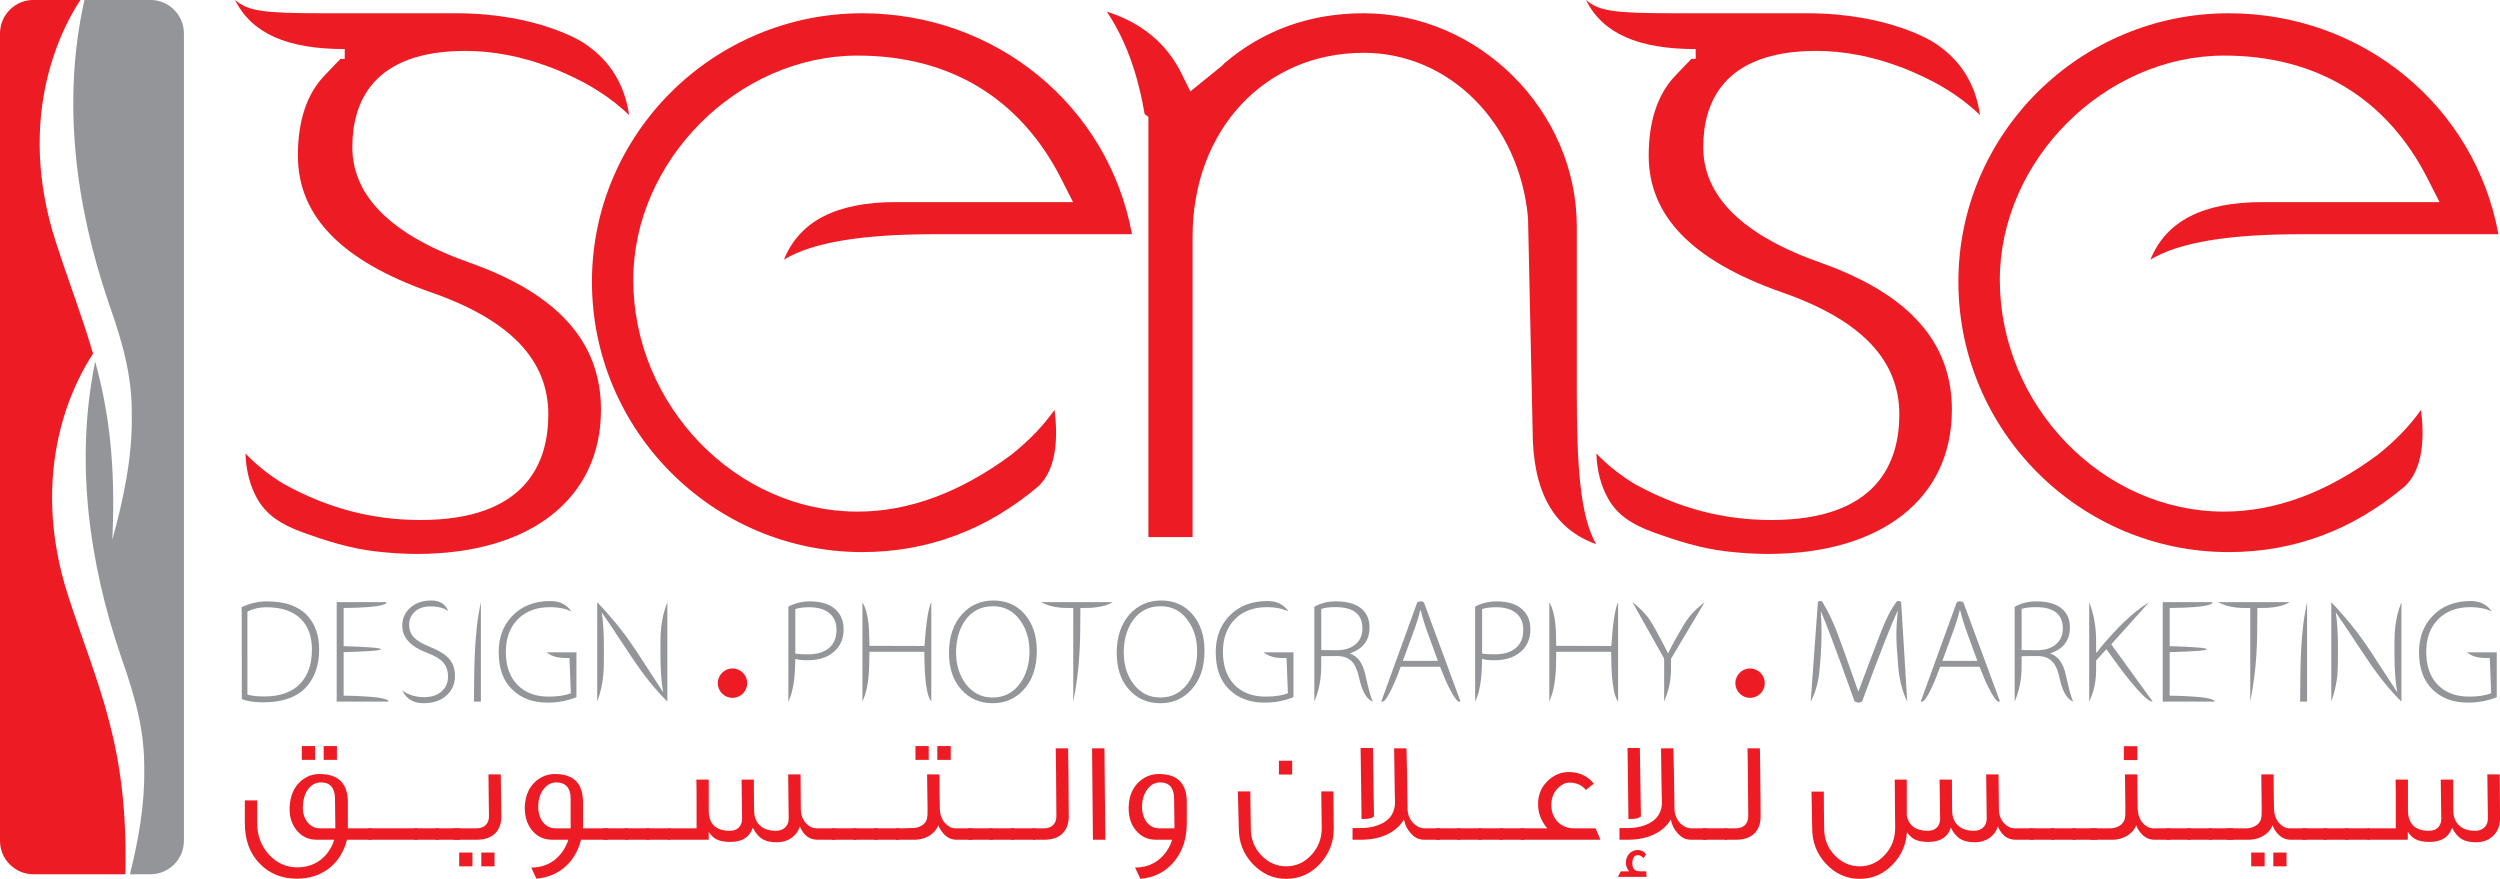
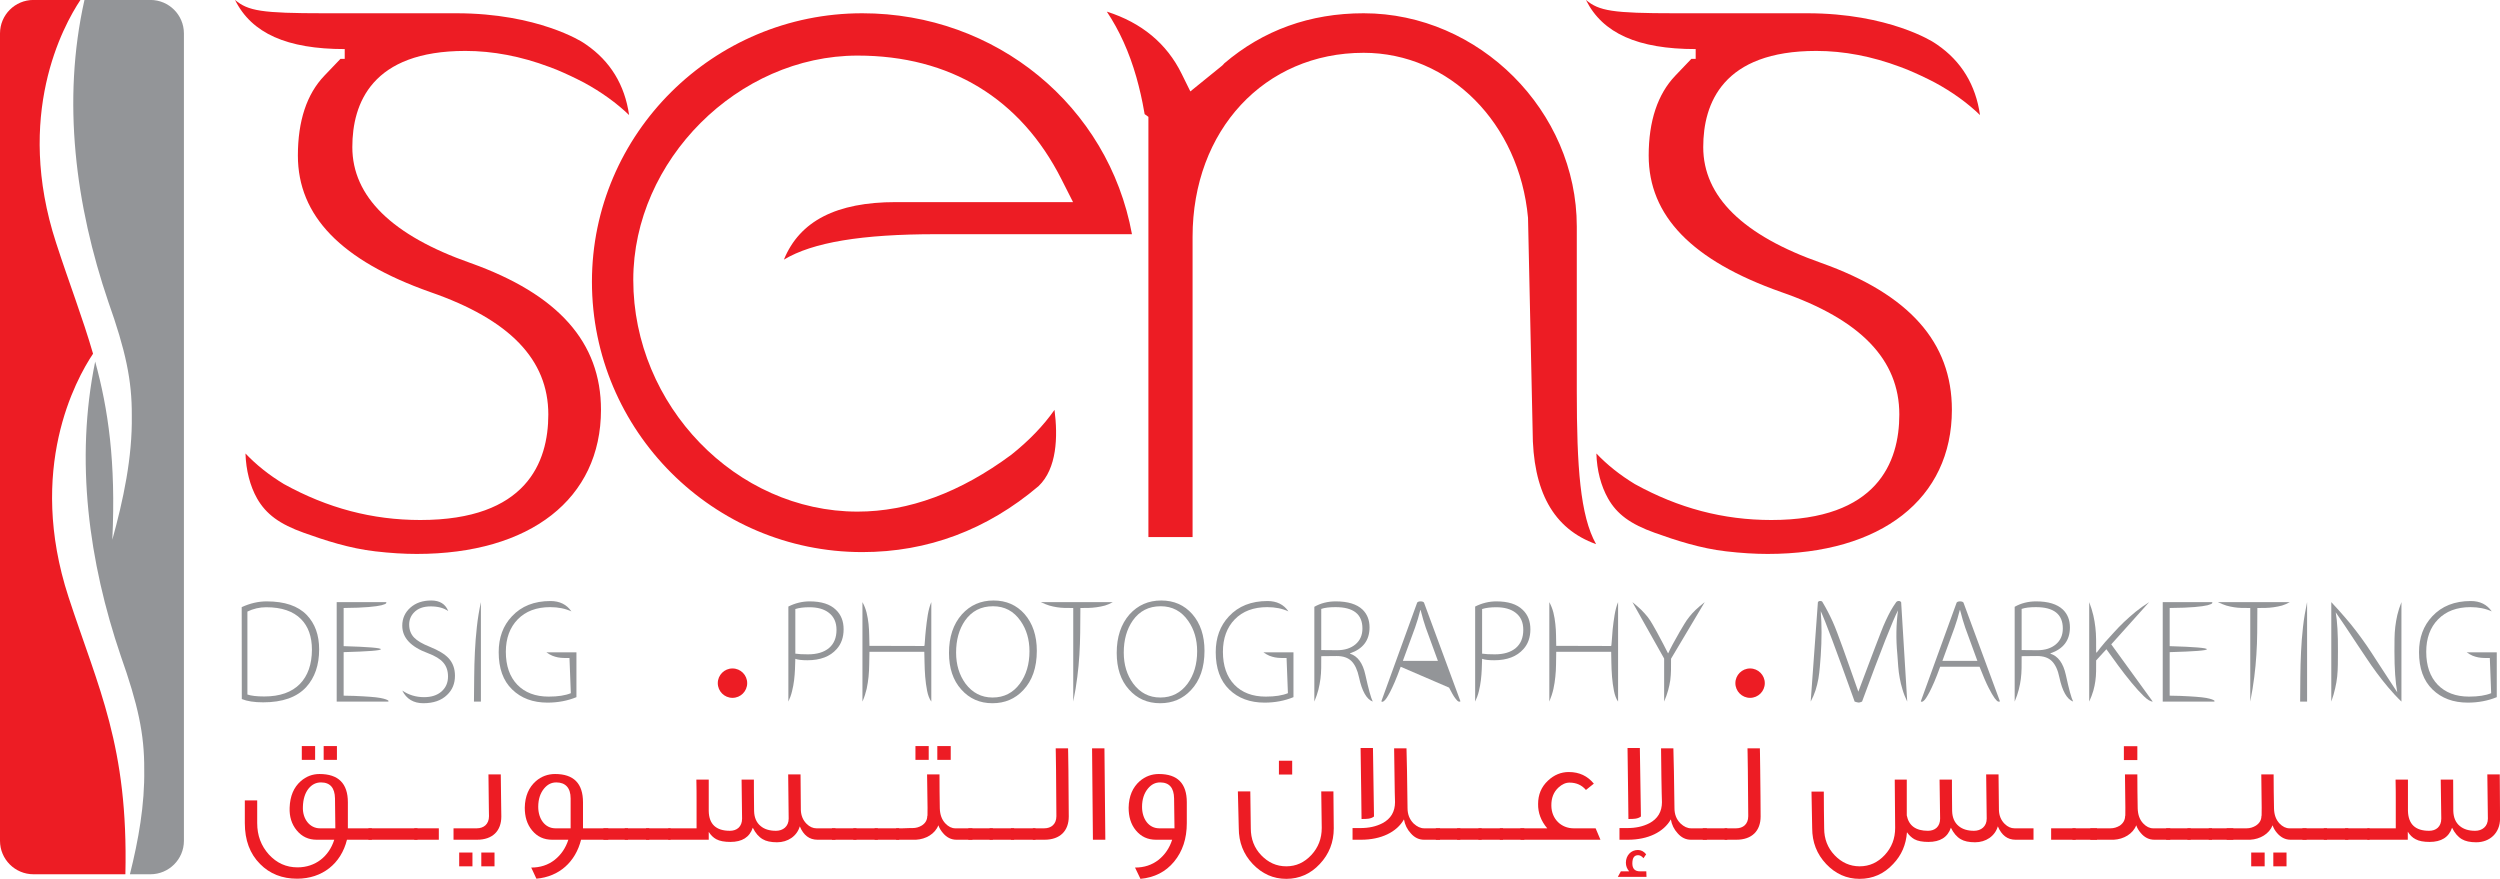
<svg xmlns="http://www.w3.org/2000/svg" width="196.57pt" height="69.1pt" viewBox="0 0 196.57 69.1" version="1.1">
  <defs>
    <clipPath id="clip1">
      <path d="M 153 1 L 196.57 1 L 196.57 44 L 153 44 Z M 153 1 " />
    </clipPath>
    <clipPath id="clip2">
      <path d="M 19 58 L 30 58 L 30 69.102 L 19 69.102 Z M 19 58 " />
    </clipPath>
    <clipPath id="clip3">
      <path d="M 41 60 L 48 60 L 48 69.102 L 41 69.102 Z M 41 60 " />
    </clipPath>
    <clipPath id="clip4">
      <path d="M 88 60 L 94 60 L 94 69.102 L 88 69.102 Z M 88 60 " />
    </clipPath>
    <clipPath id="clip5">
      <path d="M 97 59 L 105 59 L 105 69.102 L 97 69.102 Z M 97 59 " />
    </clipPath>
    <clipPath id="clip6">
      <path d="M 142 60 L 160 60 L 160 69.102 L 142 69.102 Z M 142 60 " />
    </clipPath>
    <clipPath id="clip7">
      <path d="M 186 60 L 196.57 60 L 196.57 67 L 186 67 Z M 186 60 " />
    </clipPath>
    <clipPath id="clip8">
      <path d="M 190 47 L 196.57 47 L 196.57 56 L 190 56 Z M 190 47 " />
    </clipPath>
  </defs>
  <g id="surface1">
    <path style=" stroke:none;fill-rule:nonzero;fill:rgb(92.94%,10.98%,14.117%);fill-opacity:1;" d="M 36.984 20.676 C 30.828 18.516 27.703 15.453 27.703 11.566 C 27.703 8.117 29.242 4.004 36.59 4.004 C 38.762 4.004 40.977 4.43 43.18 5.258 C 43.379 5.332 43.57 5.406 43.762 5.48 C 44.48 5.781 45.203 6.121 45.922 6.496 C 47.289 7.238 48.477 8.098 49.465 9.047 C 49.125 6.672 47.988 4.816 46.09 3.508 L 45.852 3.348 C 45.797 3.309 42.305 1.043 35.883 1.043 L 25.488 1.043 C 20.574 1.043 19.512 0.863 18.48 -0.004 C 19.781 2.621 22.566 3.859 27.105 3.859 L 27.105 4.629 L 26.77 4.629 L 25.5 5.957 C 24.117 7.402 23.422 9.516 23.422 12.23 C 23.422 16.98 26.828 20.492 33.832 22.965 C 40.082 25.129 43.113 28.277 43.113 32.59 C 43.113 36.371 41.375 40.887 33.055 40.887 C 29.277 40.887 25.762 39.961 22.32 38.059 C 21.16 37.355 20.152 36.555 19.301 35.656 C 19.344 36.977 19.656 38.207 20.215 39.195 C 20.922 40.43 21.984 41.211 23.887 41.891 C 25.535 42.484 27.496 43.125 29.516 43.352 C 30.676 43.488 31.77 43.555 32.766 43.555 C 41.699 43.555 47.254 39.211 47.254 32.223 C 47.254 26.914 43.898 23.141 36.984 20.676 " />
    <g clip-path="url(#clip1)" clip-rule="nonzero">
-       <path style=" stroke:none;fill-rule:nonzero;fill:rgb(92.94%,10.98%,14.117%);fill-opacity:1;" d="M 190.359 32.227 C 189.477 33.477 188.34 34.66 186.961 35.754 C 182.953 38.727 178.891 40.227 174.875 40.227 C 165.316 40.227 157.242 31.879 157.242 22.004 C 157.242 12.609 165.484 4.371 174.875 4.371 C 182.141 4.371 187.688 7.734 190.902 14.094 L 191.816 15.891 L 177.891 15.891 C 173.215 15.891 170.316 17.375 169.082 20.414 C 171.344 19.051 175.203 18.414 181.051 18.414 L 196.445 18.414 C 194.598 8.324 185.758 1.043 175.242 1.043 C 163.523 1.043 153.984 10.516 153.984 22.152 C 153.984 33.871 163.523 43.41 175.242 43.41 C 180.383 43.41 185.043 41.664 189.105 38.223 C 190.543 36.844 190.633 34.359 190.359 32.227 " />
-     </g>
+       </g>
    <path style=" stroke:none;fill-rule:nonzero;fill:rgb(92.94%,10.98%,14.117%);fill-opacity:1;" d="M 120.145 17.125 C 119.465 9.695 113.973 4.152 107.219 4.152 C 99.426 4.152 93.77 10.242 93.77 18.621 L 93.77 42.23 L 90.297 42.23 L 90.297 9.188 L 90 8.973 C 89.988 8.91 89.977 8.844 89.965 8.781 C 89.812 7.879 89.605 6.973 89.352 6.074 C 88.793 4.109 88.008 2.379 87.027 0.914 C 89.77 1.785 91.746 3.43 92.91 5.801 L 93.594 7.188 L 96.105 5.152 L 96.25 5 L 96.25 4.992 C 99.312 2.375 103 1.043 107.219 1.043 C 116.301 1.043 123.98 8.723 123.98 17.812 L 123.98 30.758 C 123.98 36.68 124.242 40.551 125.496 42.785 C 122.145 41.582 120.508 38.645 120.508 33.84 L 120.145 17.125 " />
    <path style=" stroke:none;fill-rule:nonzero;fill:rgb(92.94%,10.98%,14.117%);fill-opacity:1;" d="M 149.402 5.258 C 149.598 5.332 149.789 5.406 149.98 5.48 C 150.699 5.781 151.43 6.121 152.145 6.496 C 153.516 7.238 154.703 8.098 155.684 9.047 C 155.348 6.672 154.215 4.816 152.312 3.508 L 152.07 3.348 C 152.016 3.309 148.527 1.043 142.102 1.043 L 131.703 1.043 C 126.793 1.043 125.734 0.863 124.699 -0.004 C 126.004 2.621 128.789 3.859 133.328 3.859 L 133.328 4.629 L 132.988 4.629 L 131.719 5.957 C 130.34 7.402 129.633 9.516 129.633 12.23 C 129.633 16.98 133.043 20.492 140.055 22.965 C 146.297 25.129 149.34 28.277 149.34 32.59 C 149.34 36.371 147.594 40.887 139.281 40.887 C 135.496 40.887 131.984 39.961 128.539 38.059 C 127.383 37.355 126.371 36.555 125.52 35.656 C 125.559 36.977 125.879 38.207 126.438 39.195 C 127.137 40.43 128.203 41.211 130.105 41.891 C 131.754 42.484 133.719 43.125 135.73 43.352 C 136.895 43.488 137.988 43.555 138.988 43.555 C 147.926 43.555 153.473 39.211 153.473 32.223 C 153.473 26.914 150.117 23.141 143.207 20.676 C 137.047 18.516 133.922 15.453 133.922 11.566 C 133.922 8.117 135.469 4.004 142.809 4.004 C 144.98 4.004 147.195 4.43 149.402 5.258 " />
    <path style=" stroke:none;fill-rule:nonzero;fill:rgb(92.94%,10.98%,14.117%);fill-opacity:1;" d="M 67.797 1.043 C 56.082 1.043 46.543 10.516 46.543 22.152 C 46.543 33.871 56.082 43.41 67.797 43.41 C 72.934 43.41 77.602 41.664 81.66 38.223 C 83.102 36.844 83.188 34.359 82.914 32.227 C 82.039 33.477 80.895 34.66 79.52 35.754 C 75.508 38.727 71.449 40.227 67.43 40.227 C 57.875 40.227 49.793 31.879 49.793 22.004 C 49.793 12.609 58.035 4.371 67.43 4.371 C 74.699 4.371 80.242 7.734 83.461 14.094 L 84.371 15.891 L 70.441 15.891 C 65.77 15.891 62.875 17.375 61.637 20.414 C 63.895 19.051 67.758 18.414 73.609 18.414 L 89.004 18.414 C 87.156 8.324 78.312 1.043 67.797 1.043 " />
    <path style=" stroke:none;fill-rule:nonzero;fill:rgb(57.646%,58.43%,59.607%);fill-opacity:1;" d="M 11.824 -0.004 L 6.641 -0.004 C 4.855 7.953 5.945 16.16 8.516 23.73 C 9.875 27.562 10.379 29.902 10.363 32.664 C 10.414 35.969 9.691 39.332 8.832 42.434 C 9.121 36.305 8.504 32.16 7.484 28.43 C 5.891 36.199 6.984 44.188 9.492 51.562 C 10.848 55.398 11.359 57.734 11.34 60.5 C 11.387 63.266 10.883 66.074 10.215 68.742 L 11.824 68.742 C 13.281 68.742 14.461 67.562 14.461 66.113 L 14.461 2.629 C 14.461 1.172 13.281 -0.004 11.824 -0.004 " />
    <path style=" stroke:none;fill-rule:nonzero;fill:rgb(92.94%,10.98%,14.117%);fill-opacity:1;" d="M 5.387 46.941 C 2.105 36.875 5.945 29.863 7.316 27.812 C 6.492 24.965 5.453 22.305 4.414 19.105 C 1.137 9.066 4.945 2.066 6.324 -0.004 L 2.633 -0.004 C 1.18 -0.004 0 1.172 0 2.629 L 0 66.113 C 0 67.562 1.18 68.742 2.633 68.742 L 9.859 68.742 C 10.094 58.645 7.742 54.152 5.387 46.941 " />
    <g clip-path="url(#clip2)" clip-rule="nonzero">
      <path style=" stroke:none;fill-rule:nonzero;fill:rgb(92.94%,10.98%,14.117%);fill-opacity:1;" d="M 26.492 59.746 L 25.449 59.746 L 25.449 58.66 L 26.492 58.66 Z M 26.367 65.129 L 26.34 62.777 C 26.324 61.945 25.957 61.52 25.238 61.52 C 24.855 61.52 24.535 61.676 24.266 62 C 23.984 62.352 23.832 62.832 23.816 63.438 C 23.773 64.383 24.348 65.129 25.156 65.129 Z M 24.777 59.746 L 23.73 59.746 L 23.73 58.66 L 24.777 58.66 Z M 29.238 66.027 L 27.281 66.027 C 26.816 67.906 25.34 69.09 23.359 69.09 C 22.184 69.09 21.211 68.707 20.449 67.934 C 19.645 67.129 19.25 66.059 19.25 64.719 L 19.25 62.934 L 20.223 62.934 L 20.223 64.719 C 20.223 65.695 20.531 66.508 21.141 67.188 C 21.762 67.863 22.504 68.199 23.395 68.199 C 24.801 68.199 25.871 67.336 26.281 66.027 L 24.898 66.027 C 24.266 66.027 23.742 65.789 23.336 65.297 C 22.926 64.805 22.746 64.199 22.773 63.508 C 22.805 62.59 23.098 61.906 23.648 61.422 C 24.082 61.043 24.574 60.859 25.125 60.859 C 26.605 60.859 27.352 61.602 27.352 63.082 L 27.352 65.129 L 29.238 65.129 L 29.238 66.027 " />
    </g>
    <path style=" stroke:none;fill-rule:nonzero;fill:rgb(92.94%,10.98%,14.117%);fill-opacity:1;" d="M 32.828 66.027 L 28.969 66.027 L 28.969 65.129 L 32.828 65.129 L 32.828 66.027 " />
    <path style=" stroke:none;fill-rule:nonzero;fill:rgb(92.94%,10.98%,14.117%);fill-opacity:1;" d="M 34.504 66.027 L 32.574 66.027 L 32.574 65.129 L 34.504 65.129 L 34.504 66.027 " />
-     <path style=" stroke:none;fill-rule:nonzero;fill:rgb(92.94%,10.98%,14.117%);fill-opacity:1;" d="M 36.176 66.027 L 34.246 66.027 L 34.246 65.129 L 36.176 65.129 L 36.176 66.027 " />
    <path style=" stroke:none;fill-rule:nonzero;fill:rgb(92.94%,10.98%,14.117%);fill-opacity:1;" d="M 38.883 68.117 L 37.844 68.117 L 37.844 67.031 L 38.883 67.031 Z M 37.148 68.117 L 36.105 68.117 L 36.105 67.031 L 37.148 67.031 Z M 39.418 64.199 C 39.418 65.324 38.742 66.027 37.504 66.027 L 35.66 66.027 L 35.66 65.129 L 37.488 65.129 C 38.035 65.129 38.449 64.805 38.449 64.172 C 38.449 64.297 38.43 63.215 38.406 60.887 L 39.375 60.887 C 39.402 63.113 39.418 64.211 39.418 64.199 " />
    <g clip-path="url(#clip3)" clip-rule="nonzero">
      <path style=" stroke:none;fill-rule:nonzero;fill:rgb(92.94%,10.98%,14.117%);fill-opacity:1;" d="M 44.867 65.129 L 44.867 62.777 C 44.867 61.945 44.461 61.52 43.742 61.52 C 43.359 61.52 43.051 61.676 42.781 62 C 42.488 62.352 42.32 62.832 42.32 63.438 C 42.32 64.383 42.844 65.129 43.672 65.129 Z M 47.828 66.027 L 45.688 66.027 C 45.246 67.777 43.969 68.93 42.176 69.09 C 42.094 68.902 41.953 68.625 41.77 68.215 C 42.473 68.215 43.098 68.016 43.613 67.609 C 44.109 67.215 44.473 66.691 44.688 66.027 L 43.418 66.027 C 42.77 66.027 42.246 65.789 41.84 65.297 C 41.43 64.805 41.262 64.199 41.262 63.508 C 41.277 62.59 41.586 61.906 42.133 61.422 C 42.57 61.043 43.082 60.859 43.645 60.859 C 45.109 60.859 45.84 61.602 45.84 63.082 L 45.84 65.129 L 47.828 65.129 L 47.828 66.027 " />
    </g>
    <path style=" stroke:none;fill-rule:nonzero;fill:rgb(92.94%,10.98%,14.117%);fill-opacity:1;" d="M 49.379 66.027 L 47.445 66.027 L 47.445 65.129 L 49.379 65.129 L 49.379 66.027 " />
    <path style=" stroke:none;fill-rule:nonzero;fill:rgb(92.94%,10.98%,14.117%);fill-opacity:1;" d="M 51.051 66.027 L 49.121 66.027 L 49.121 65.129 L 51.051 65.129 L 51.051 66.027 " />
    <path style=" stroke:none;fill-rule:nonzero;fill:rgb(92.94%,10.98%,14.117%);fill-opacity:1;" d="M 52.727 66.027 L 50.797 66.027 L 50.797 65.129 L 52.727 65.129 L 52.727 66.027 " />
    <path style=" stroke:none;fill-rule:nonzero;fill:rgb(92.94%,10.98%,14.117%);fill-opacity:1;" d="M 65.691 65.129 L 65.691 66.027 L 64.281 66.027 C 63.645 66.027 63.18 65.68 62.887 64.973 C 62.66 65.75 61.941 66.227 61.098 66.227 C 60.617 66.227 60.234 66.145 59.969 65.984 C 59.66 65.805 59.402 65.508 59.191 65.082 C 58.938 65.832 58.348 66.199 57.434 66.199 C 56.969 66.199 56.586 66.133 56.316 65.984 C 56.094 65.863 55.898 65.68 55.727 65.41 L 55.727 66.027 L 52.543 66.027 L 52.543 65.129 L 54.77 65.129 L 54.77 62.934 C 54.77 62.492 54.77 61.945 54.754 61.297 L 55.727 61.297 L 55.727 63.762 C 55.742 64.805 56.305 65.324 57.391 65.324 C 57.941 65.324 58.348 65 58.348 64.367 C 58.348 64.07 58.332 63.043 58.309 61.297 L 59.277 61.297 C 59.277 61.828 59.277 62.648 59.293 63.762 C 59.305 64.281 59.477 64.68 59.801 64.945 C 60.094 65.199 60.504 65.324 61.012 65.324 C 61.562 65.324 62.012 64.988 62.012 64.367 C 62.012 64.098 61.996 62.945 61.973 60.887 L 62.945 60.887 C 62.945 61.492 62.957 62.426 62.969 63.691 C 62.984 64.129 63.137 64.492 63.422 64.777 C 63.66 65.016 63.93 65.129 64.195 65.129 L 65.691 65.129 " />
    <path style=" stroke:none;fill-rule:nonzero;fill:rgb(92.94%,10.98%,14.117%);fill-opacity:1;" d="M 67.344 66.027 L 65.414 66.027 L 65.414 65.129 L 67.344 65.129 L 67.344 66.027 " />
    <path style=" stroke:none;fill-rule:nonzero;fill:rgb(92.94%,10.98%,14.117%);fill-opacity:1;" d="M 69.023 66.027 L 67.094 66.027 L 67.094 65.129 L 69.023 65.129 L 69.023 66.027 " />
    <path style=" stroke:none;fill-rule:nonzero;fill:rgb(92.94%,10.98%,14.117%);fill-opacity:1;" d="M 70.699 66.027 L 68.77 66.027 L 68.77 65.129 L 70.699 65.129 L 70.699 66.027 " />
    <path style=" stroke:none;fill-rule:nonzero;fill:rgb(92.94%,10.98%,14.117%);fill-opacity:1;" d="M 74.754 59.746 L 73.699 59.746 L 73.699 58.66 L 74.754 58.66 Z M 73.023 59.746 L 71.98 59.746 L 71.98 58.66 L 73.023 58.66 Z M 76.461 66.027 L 75.207 66.027 C 74.785 66.027 74.43 65.844 74.137 65.492 C 73.969 65.297 73.855 65.098 73.781 64.891 C 73.516 65.574 72.797 65.984 72.023 66.027 L 70.461 66.027 L 70.461 65.129 L 70.953 65.129 C 71.375 65.109 71.641 65.109 71.754 65.109 C 72.023 65.109 72.262 65.043 72.488 64.902 C 72.77 64.719 72.91 64.465 72.91 64.145 C 72.941 64.367 72.941 63.281 72.895 60.887 L 73.871 60.887 C 73.871 61.789 73.879 62.676 73.895 63.562 C 73.91 64.059 74.051 64.449 74.336 64.75 C 74.574 65 74.84 65.129 75.109 65.129 L 76.461 65.129 L 76.461 66.027 " />
    <path style=" stroke:none;fill-rule:nonzero;fill:rgb(92.94%,10.98%,14.117%);fill-opacity:1;" d="M 78.066 66.027 L 76.137 66.027 L 76.137 65.129 L 78.066 65.129 L 78.066 66.027 " />
    <path style=" stroke:none;fill-rule:nonzero;fill:rgb(92.94%,10.98%,14.117%);fill-opacity:1;" d="M 79.738 66.027 L 77.809 66.027 L 77.809 65.129 L 79.738 65.129 L 79.738 66.027 " />
    <path style=" stroke:none;fill-rule:nonzero;fill:rgb(92.94%,10.98%,14.117%);fill-opacity:1;" d="M 81.418 66.027 L 79.484 66.027 L 79.484 65.129 L 81.418 65.129 L 81.418 66.027 " />
    <path style=" stroke:none;fill-rule:nonzero;fill:rgb(92.94%,10.98%,14.117%);fill-opacity:1;" d="M 84.035 64.199 C 84.035 65.324 83.359 66.027 82.121 66.027 L 81.207 66.027 L 81.207 65.129 L 82.105 65.129 C 82.656 65.129 83.062 64.805 83.062 64.172 C 83.062 63.281 83.051 62.07 83.035 60.547 C 83.023 58.789 83.008 59.504 83.008 58.84 L 83.98 58.84 C 83.98 59.492 83.996 58.773 84.008 60.562 C 84.02 62.086 84.035 63.297 84.035 64.199 " />
    <path style=" stroke:none;fill-rule:nonzero;fill:rgb(92.94%,10.98%,14.117%);fill-opacity:1;" d="M 86.91 66.027 L 85.934 66.027 L 85.867 58.84 L 86.84 58.84 L 86.91 66.027 " />
    <g clip-path="url(#clip4)" clip-rule="nonzero">
      <path style=" stroke:none;fill-rule:nonzero;fill:rgb(92.94%,10.98%,14.117%);fill-opacity:1;" d="M 92.348 65.129 L 92.316 62.777 C 92.305 61.945 91.941 61.52 91.219 61.52 C 90.84 61.52 90.531 61.676 90.262 62 C 89.969 62.352 89.797 62.832 89.797 63.438 C 89.797 64.383 90.316 65.129 91.152 65.129 Z M 93.316 64.719 C 93.316 65.945 92.98 66.945 92.316 67.75 C 91.656 68.551 90.77 69 89.672 69.102 L 89.246 68.215 C 89.957 68.215 90.57 68.016 91.094 67.609 C 91.586 67.215 91.953 66.691 92.164 66.027 L 90.898 66.027 C 90.246 66.027 89.727 65.789 89.316 65.297 C 88.906 64.805 88.742 64.199 88.742 63.508 C 88.758 62.59 89.066 61.906 89.613 61.422 C 90.055 61.043 90.559 60.859 91.117 60.859 C 92.59 60.859 93.316 61.602 93.316 63.082 L 93.316 64.719 " />
    </g>
    <g clip-path="url(#clip5)" clip-rule="nonzero">
      <path style=" stroke:none;fill-rule:nonzero;fill:rgb(92.94%,10.98%,14.117%);fill-opacity:1;" d="M 101.602 60.898 L 100.559 60.898 L 100.559 59.816 L 101.602 59.816 Z M 104.871 65.129 C 104.871 66.227 104.504 67.156 103.773 67.934 C 103.055 68.707 102.164 69.102 101.137 69.102 C 100.109 69.102 99.238 68.707 98.5 67.934 C 97.766 67.156 97.402 66.227 97.402 65.109 C 97.387 64.383 97.363 63.422 97.332 62.227 L 98.309 62.227 C 98.309 62.379 98.32 63.352 98.348 65.129 C 98.348 65.957 98.613 66.664 99.164 67.242 C 99.715 67.816 100.363 68.117 101.137 68.117 C 101.914 68.117 102.559 67.816 103.109 67.227 C 103.656 66.637 103.926 65.93 103.926 65.098 L 103.887 62.227 L 104.844 62.227 L 104.871 65.129 " />
    </g>
    <path style=" stroke:none;fill-rule:nonzero;fill:rgb(92.94%,10.98%,14.117%);fill-opacity:1;" d="M 108.035 64.199 C 107.785 64.395 107.461 64.395 107.055 64.395 C 107.055 63.16 107.023 62.574 106.98 58.812 L 107.953 58.812 Z M 113.227 66.027 L 111.969 66.027 C 111.574 66.027 111.223 65.863 110.926 65.52 C 110.645 65.215 110.461 64.844 110.391 64.426 C 109.828 65.426 108.59 66.027 107.023 66.027 L 106.348 66.027 L 106.348 65.109 L 106.969 65.109 C 107.629 65.109 108.191 64.988 108.688 64.734 C 109.363 64.383 109.688 63.816 109.688 63.07 C 109.688 62.871 109.66 62.742 109.617 58.84 L 110.59 58.84 C 110.617 60.32 110.645 60.602 110.672 63.547 C 110.672 64.027 110.828 64.426 111.148 64.75 C 111.422 65 111.688 65.129 111.984 65.129 L 113.227 65.129 L 113.227 66.027 " />
    <path style=" stroke:none;fill-rule:nonzero;fill:rgb(92.94%,10.98%,14.117%);fill-opacity:1;" d="M 114.824 66.027 L 112.895 66.027 L 112.895 65.129 L 114.824 65.129 L 114.824 66.027 " />
    <path style=" stroke:none;fill-rule:nonzero;fill:rgb(92.94%,10.98%,14.117%);fill-opacity:1;" d="M 116.5 66.027 L 114.57 66.027 L 114.57 65.129 L 116.5 65.129 L 116.5 66.027 " />
    <path style=" stroke:none;fill-rule:nonzero;fill:rgb(92.94%,10.98%,14.117%);fill-opacity:1;" d="M 118.18 66.027 L 116.246 66.027 L 116.246 65.129 L 118.18 65.129 L 118.18 66.027 " />
    <path style=" stroke:none;fill-rule:nonzero;fill:rgb(92.94%,10.98%,14.117%);fill-opacity:1;" d="M 119.855 66.027 L 117.926 66.027 L 117.926 65.129 L 119.855 65.129 L 119.855 66.027 " />
    <path style=" stroke:none;fill-rule:nonzero;fill:rgb(92.94%,10.98%,14.117%);fill-opacity:1;" d="M 125.84 66.027 L 119.559 66.027 L 119.543 65.129 L 121.656 65.129 C 121.164 64.547 120.926 63.906 120.938 63.215 C 120.938 62.477 121.191 61.871 121.715 61.379 C 122.191 60.93 122.742 60.703 123.348 60.703 C 124.18 60.703 124.828 61.016 125.32 61.617 L 124.699 62.113 C 124.379 61.734 123.953 61.535 123.406 61.535 C 123.105 61.535 122.824 61.664 122.543 61.918 C 122.16 62.27 121.969 62.746 121.98 63.352 C 121.992 64.41 122.77 65.129 123.73 65.129 L 125.461 65.129 L 125.84 66.027 " />
    <path style=" stroke:none;fill-rule:nonzero;fill:rgb(92.94%,10.98%,14.117%);fill-opacity:1;" d="M 129.023 64.199 C 128.77 64.395 128.445 64.395 128.039 64.395 C 128.039 63.16 128.008 62.574 127.969 58.812 L 128.938 58.812 Z M 134.207 66.027 L 132.953 66.027 C 132.562 66.027 132.207 65.863 131.91 65.52 C 131.629 65.215 131.445 64.844 131.375 64.426 C 130.812 65.426 129.574 66.027 128.008 66.027 L 127.336 66.027 L 127.336 65.109 L 127.953 65.109 C 128.613 65.109 129.18 64.988 129.676 64.734 C 130.348 64.383 130.676 63.816 130.676 63.07 C 130.676 62.871 130.645 62.742 130.605 58.84 L 131.574 58.84 C 131.605 60.32 131.629 60.602 131.66 63.547 C 131.66 64.027 131.812 64.426 132.137 64.75 C 132.406 65 132.676 65.129 132.969 65.129 L 134.207 65.129 Z M 129.461 68.945 L 127.207 68.945 L 127.445 68.512 L 128.098 68.512 C 127.926 68.309 127.84 68.09 127.84 67.832 C 127.84 67.27 128.234 66.832 128.785 66.832 C 129.035 66.832 129.25 66.945 129.434 67.172 L 129.223 67.48 C 129.094 67.324 128.953 67.242 128.801 67.242 C 128.5 67.242 128.348 67.453 128.348 67.891 C 128.348 68.297 128.543 68.512 128.953 68.512 L 129.445 68.512 L 129.461 68.945 " />
    <path style=" stroke:none;fill-rule:nonzero;fill:rgb(92.94%,10.98%,14.117%);fill-opacity:1;" d="M 135.812 66.027 L 133.883 66.027 L 133.883 65.129 L 135.812 65.129 L 135.812 66.027 " />
    <path style=" stroke:none;fill-rule:nonzero;fill:rgb(92.94%,10.98%,14.117%);fill-opacity:1;" d="M 138.434 64.199 C 138.434 65.324 137.758 66.027 136.52 66.027 L 135.602 66.027 L 135.602 65.129 L 136.504 65.129 C 137.055 65.129 137.461 64.805 137.461 64.172 C 137.461 63.281 137.445 62.07 137.43 60.547 C 137.418 58.789 137.402 59.504 137.402 58.84 L 138.375 58.84 C 138.375 59.492 138.391 58.773 138.402 60.562 C 138.418 62.086 138.434 63.297 138.434 64.199 " />
    <g clip-path="url(#clip6)" clip-rule="nonzero">
      <path style=" stroke:none;fill-rule:nonzero;fill:rgb(92.94%,10.98%,14.117%);fill-opacity:1;" d="M 159.891 65.129 L 159.891 66.027 L 158.48 66.027 C 157.848 66.027 157.383 65.68 157.086 64.973 C 156.859 65.75 156.141 66.227 155.297 66.227 C 154.812 66.227 154.438 66.145 154.168 65.984 C 153.859 65.805 153.605 65.508 153.395 65.082 C 153.141 65.832 152.547 66.199 151.629 66.199 C 151.168 66.199 150.785 66.133 150.52 65.984 C 150.309 65.863 150.109 65.68 149.941 65.438 C 149.867 66.41 149.52 67.242 148.855 67.934 C 148.141 68.707 147.254 69.102 146.219 69.102 C 145.191 69.102 144.32 68.707 143.586 67.934 C 142.855 67.156 142.488 66.227 142.488 65.109 L 142.434 62.242 L 143.402 62.242 C 143.402 63.27 143.418 64.242 143.43 65.129 C 143.43 65.957 143.699 66.664 144.25 67.242 C 144.797 67.816 145.461 68.117 146.219 68.117 C 146.996 68.117 147.645 67.816 148.195 67.227 C 148.742 66.637 149.012 65.93 149.012 65.098 C 148.996 62.918 148.98 61.645 148.98 61.297 L 149.926 61.297 L 149.926 64.113 C 150.082 64.918 150.629 65.324 151.59 65.324 C 152.141 65.324 152.547 65 152.547 64.367 C 152.547 64.07 152.535 63.043 152.504 61.297 L 153.477 61.297 C 153.477 61.828 153.477 62.648 153.492 63.762 C 153.504 64.281 153.68 64.68 154 64.945 C 154.297 65.199 154.707 65.324 155.211 65.324 C 155.762 65.324 156.211 64.988 156.211 64.367 C 156.211 64.098 156.195 62.945 156.168 60.887 L 157.141 60.887 C 157.141 61.492 157.152 62.426 157.172 63.691 C 157.184 64.129 157.336 64.492 157.621 64.777 C 157.859 65.016 158.125 65.129 158.395 65.129 L 159.891 65.129 " />
    </g>
-     <path style=" stroke:none;fill-rule:nonzero;fill:rgb(92.94%,10.98%,14.117%);fill-opacity:1;" d="M 161.531 66.027 L 159.602 66.027 L 159.602 65.129 L 161.531 65.129 L 161.531 66.027 " />
    <path style=" stroke:none;fill-rule:nonzero;fill:rgb(92.94%,10.98%,14.117%);fill-opacity:1;" d="M 163.207 66.027 L 161.277 66.027 L 161.277 65.129 L 163.207 65.129 L 163.207 66.027 " />
    <path style=" stroke:none;fill-rule:nonzero;fill:rgb(92.94%,10.98%,14.117%);fill-opacity:1;" d="M 164.883 66.027 L 162.953 66.027 L 162.953 65.129 L 164.883 65.129 L 164.883 66.027 " />
    <path style=" stroke:none;fill-rule:nonzero;fill:rgb(92.94%,10.98%,14.117%);fill-opacity:1;" d="M 168.055 59.762 L 166.996 59.762 L 166.996 58.672 L 168.055 58.672 Z M 170.645 66.027 L 169.395 66.027 C 168.969 66.027 168.613 65.844 168.32 65.492 C 168.152 65.297 168.039 65.098 167.969 64.891 C 167.699 65.574 166.98 65.984 166.207 66.027 L 164.359 66.027 L 164.359 65.129 L 165.938 65.129 C 166.207 65.129 166.445 65.055 166.676 64.918 C 166.957 64.719 167.094 64.465 167.094 64.145 C 167.121 64.367 167.121 63.281 167.082 60.887 L 168.055 60.887 C 168.055 61.789 168.066 62.676 168.082 63.562 C 168.098 64.059 168.234 64.449 168.52 64.75 C 168.758 65 169.023 65.129 169.293 65.129 L 170.645 65.129 L 170.645 66.027 " />
    <path style=" stroke:none;fill-rule:nonzero;fill:rgb(92.94%,10.98%,14.117%);fill-opacity:1;" d="M 172.25 66.027 L 170.32 66.027 L 170.32 65.129 L 172.25 65.129 L 172.25 66.027 " />
    <path style=" stroke:none;fill-rule:nonzero;fill:rgb(92.94%,10.98%,14.117%);fill-opacity:1;" d="M 173.926 66.027 L 171.992 66.027 L 171.992 65.129 L 173.926 65.129 L 173.926 66.027 " />
    <path style=" stroke:none;fill-rule:nonzero;fill:rgb(92.94%,10.98%,14.117%);fill-opacity:1;" d="M 175.602 66.027 L 173.668 66.027 L 173.668 65.129 L 175.602 65.129 L 175.602 66.027 " />
    <path style=" stroke:none;fill-rule:nonzero;fill:rgb(92.94%,10.98%,14.117%);fill-opacity:1;" d="M 179.785 68.117 L 178.746 68.117 L 178.746 67.031 L 179.785 67.031 Z M 178.066 68.117 L 177.008 68.117 L 177.008 67.031 L 178.066 67.031 Z M 181.363 66.027 L 180.109 66.027 C 179.688 66.027 179.336 65.844 179.035 65.492 C 178.867 65.297 178.758 65.098 178.691 64.891 C 178.418 65.574 177.703 65.984 176.926 66.027 L 175.078 66.027 L 175.078 65.129 L 176.645 65.129 C 176.91 65.129 177.152 65.055 177.375 64.918 C 177.676 64.719 177.812 64.465 177.812 64.145 C 177.84 64.367 177.84 63.281 177.801 60.887 L 178.77 60.887 C 178.77 61.789 178.785 62.676 178.801 63.562 C 178.812 64.059 178.953 64.449 179.234 64.75 C 179.473 65 179.742 65.129 180.012 65.129 L 181.363 65.129 L 181.363 66.027 " />
    <path style=" stroke:none;fill-rule:nonzero;fill:rgb(92.94%,10.98%,14.117%);fill-opacity:1;" d="M 182.969 66.027 L 181.035 66.027 L 181.035 65.129 L 182.969 65.129 L 182.969 66.027 " />
    <path style=" stroke:none;fill-rule:nonzero;fill:rgb(92.94%,10.98%,14.117%);fill-opacity:1;" d="M 184.645 66.027 L 182.715 66.027 L 182.715 65.129 L 184.645 65.129 L 184.645 66.027 " />
    <path style=" stroke:none;fill-rule:nonzero;fill:rgb(92.94%,10.98%,14.117%);fill-opacity:1;" d="M 186.316 66.027 L 184.391 66.027 L 184.391 65.129 L 186.316 65.129 L 186.316 66.027 " />
    <g clip-path="url(#clip7)" clip-rule="nonzero">
      <path style=" stroke:none;fill-rule:nonzero;fill:rgb(92.94%,10.98%,14.117%);fill-opacity:1;" d="M 196.574 64.367 C 196.574 65.477 195.785 66.227 194.699 66.227 C 194.223 66.227 193.844 66.145 193.574 65.984 C 193.266 65.805 193.012 65.508 192.801 65.082 C 192.547 65.832 191.953 66.199 191.035 66.199 C 190.574 66.199 190.195 66.133 189.93 65.984 C 189.688 65.863 189.488 65.664 189.32 65.395 L 189.32 66.027 L 186.137 66.027 L 186.137 65.129 L 188.375 65.129 L 188.375 62.934 C 188.375 62.492 188.375 61.945 188.359 61.297 L 189.332 61.297 L 189.332 63.762 C 189.363 64.805 189.91 65.324 190.996 65.324 C 191.547 65.324 191.953 65 191.953 64.367 C 191.953 64.07 191.941 63.043 191.91 61.297 L 192.887 61.297 C 192.887 61.828 192.887 62.648 192.898 63.762 C 192.914 64.281 193.082 64.68 193.406 64.945 C 193.703 65.199 194.109 65.324 194.617 65.324 C 195.168 65.324 195.617 64.988 195.617 64.367 C 195.617 64.098 195.605 62.945 195.574 60.887 L 196.551 60.887 C 196.562 63.113 196.574 64.27 196.574 64.367 " />
    </g>
    <path style=" stroke:none;fill-rule:nonzero;fill:rgb(57.646%,58.43%,59.607%);fill-opacity:1;" d="M 19.453 48.086 L 19.453 54.609 C 19.738 54.707 20.184 54.762 20.777 54.762 C 22.008 54.762 22.945 54.43 23.586 53.773 C 24.203 53.137 24.52 52.242 24.527 51.09 C 24.527 50.055 24.238 49.25 23.668 48.676 C 23.055 48.059 22.145 47.746 20.93 47.746 C 20.41 47.746 19.914 47.863 19.453 48.086 Z M 19.012 54.965 L 19.004 47.738 C 19.66 47.438 20.312 47.285 20.965 47.285 C 22.383 47.285 23.43 47.641 24.117 48.352 C 24.77 49.031 25.094 49.934 25.094 51.059 C 25.094 52.289 24.754 53.281 24.074 54.027 C 23.34 54.824 22.211 55.223 20.695 55.223 C 19.992 55.223 19.434 55.137 19.012 54.965 " />
    <path style=" stroke:none;fill-rule:nonzero;fill:rgb(57.646%,58.43%,59.607%);fill-opacity:1;" d="M 28.539 54.75 C 28.953 54.773 29.285 54.801 29.551 54.828 C 29.816 54.859 30.012 54.895 30.156 54.934 C 30.293 54.969 30.395 55.008 30.457 55.039 C 30.52 55.066 30.547 55.094 30.547 55.117 C 30.547 55.141 30.543 55.156 30.527 55.164 L 26.473 55.164 L 26.473 47.344 L 30.363 47.344 C 30.387 47.359 30.383 47.391 30.359 47.438 C 30.328 47.48 30.211 47.531 29.996 47.59 C 29.785 47.641 29.445 47.691 28.98 47.73 C 28.516 47.773 27.863 47.797 27.02 47.805 L 27.02 50.805 C 28.969 50.863 29.945 50.945 29.945 51.047 C 29.945 51.148 28.969 51.223 27.02 51.277 L 27.02 54.699 C 27.625 54.707 28.129 54.723 28.539 54.75 " />
    <path style=" stroke:none;fill-rule:nonzero;fill:rgb(57.646%,58.43%,59.607%);fill-opacity:1;" d="M 31.629 54.297 C 32.133 54.641 32.703 54.816 33.344 54.816 C 33.922 54.816 34.375 54.668 34.715 54.371 C 35.055 54.07 35.227 53.68 35.227 53.191 C 35.227 52.75 35.105 52.387 34.859 52.102 C 34.617 51.816 34.211 51.57 33.648 51.359 C 32.301 50.863 31.629 50.145 31.629 49.199 C 31.629 48.629 31.844 48.152 32.266 47.777 C 32.691 47.402 33.234 47.215 33.906 47.215 C 34.574 47.215 35.027 47.492 35.246 48.051 C 34.895 47.801 34.43 47.68 33.867 47.68 C 33.289 47.68 32.848 47.84 32.543 48.168 C 32.297 48.43 32.172 48.742 32.172 49.109 C 32.172 49.523 32.305 49.871 32.57 50.141 C 32.809 50.387 33.219 50.629 33.801 50.859 C 34.477 51.133 34.973 51.43 35.273 51.754 C 35.605 52.117 35.773 52.578 35.773 53.133 C 35.773 53.75 35.566 54.25 35.152 54.641 C 34.707 55.074 34.086 55.293 33.289 55.293 C 32.516 55.293 31.961 54.961 31.629 54.297 " />
    <path style=" stroke:none;fill-rule:nonzero;fill:rgb(57.646%,58.43%,59.607%);fill-opacity:1;" d="M 37.266 55.164 C 37.273 54.531 37.281 53.887 37.285 53.23 C 37.289 52.578 37.309 51.918 37.34 51.258 C 37.371 50.602 37.422 49.938 37.496 49.281 C 37.566 48.625 37.676 47.977 37.812 47.344 L 37.812 55.164 L 37.266 55.164 " />
    <path style=" stroke:none;fill-rule:nonzero;fill:rgb(57.646%,58.43%,59.607%);fill-opacity:1;" d="M 44.777 51.738 C 44.613 51.738 44.457 51.738 44.309 51.734 C 44.156 51.73 44.012 51.715 43.867 51.688 C 43.723 51.66 43.578 51.617 43.43 51.559 C 43.277 51.492 43.117 51.406 42.957 51.289 L 45.324 51.289 L 45.324 54.816 C 44.629 55.102 43.867 55.246 43.051 55.246 C 41.906 55.246 40.977 54.902 40.27 54.211 C 39.559 53.527 39.211 52.547 39.211 51.277 C 39.211 50.141 39.551 49.199 40.254 48.457 C 40.996 47.66 42.004 47.258 43.281 47.258 C 44.008 47.258 44.559 47.531 44.93 48.074 C 44.449 47.852 43.895 47.738 43.258 47.738 C 42.184 47.738 41.332 48.059 40.711 48.695 C 40.09 49.332 39.773 50.188 39.773 51.25 C 39.773 52.352 40.078 53.211 40.672 53.836 C 41.273 54.457 42.098 54.773 43.141 54.773 C 43.879 54.773 44.457 54.68 44.883 54.504 L 44.777 51.738 " />
-     <path style=" stroke:none;fill-rule:nonzero;fill:rgb(57.646%,58.43%,59.607%);fill-opacity:1;" d="M 52.473 55.164 C 52.102 54.805 51.758 54.426 51.434 54.043 C 51.113 53.66 50.805 53.281 50.523 52.891 C 50.238 52.5 49.965 52.117 49.711 51.734 C 49.457 51.355 49.207 50.977 48.969 50.617 C 48.242 49.508 47.688 48.688 47.309 48.145 C 47.434 48.848 47.492 49.871 47.484 51.207 C 47.484 51.582 47.48 51.922 47.477 52.246 C 47.473 52.566 47.457 52.883 47.422 53.184 C 47.395 53.496 47.344 53.805 47.27 54.125 C 47.195 54.445 47.094 54.797 46.957 55.164 L 46.957 47.344 C 47.379 47.789 47.746 48.199 48.062 48.57 C 48.379 48.934 48.676 49.297 48.945 49.656 C 49.215 50.008 49.477 50.371 49.727 50.738 C 49.98 51.105 50.25 51.512 50.535 51.961 C 51.184 52.949 51.723 53.777 52.148 54.434 C 52 53.645 51.926 52.578 51.926 51.23 C 51.926 50.867 51.926 50.531 51.934 50.215 C 51.938 49.902 51.957 49.594 51.992 49.285 C 52.027 48.98 52.082 48.672 52.152 48.359 C 52.227 48.043 52.336 47.703 52.473 47.344 L 52.473 55.164 " />
    <path style=" stroke:none;fill-rule:nonzero;fill:rgb(57.646%,58.43%,59.607%);fill-opacity:1;" d="M 62.535 47.887 L 62.535 51.395 C 62.781 51.434 63.117 51.449 63.535 51.449 C 64.238 51.449 64.785 51.285 65.184 50.953 C 65.574 50.621 65.773 50.145 65.773 49.523 C 65.773 48.934 65.57 48.488 65.168 48.18 C 64.797 47.891 64.289 47.746 63.637 47.746 C 63.199 47.746 62.828 47.793 62.535 47.887 Z M 62.535 51.801 C 62.527 52.062 62.52 52.34 62.508 52.625 C 62.496 52.91 62.473 53.195 62.438 53.488 C 62.402 53.781 62.348 54.062 62.277 54.348 C 62.211 54.629 62.113 54.902 61.988 55.164 L 61.988 47.691 C 62.523 47.422 63.082 47.285 63.66 47.285 C 64.582 47.285 65.273 47.504 65.727 47.949 C 66.133 48.336 66.332 48.844 66.332 49.477 C 66.332 50.113 66.148 50.633 65.785 51.035 C 65.27 51.621 64.5 51.914 63.484 51.914 C 63.055 51.914 62.738 51.879 62.535 51.801 " />
    <path style=" stroke:none;fill-rule:nonzero;fill:rgb(57.646%,58.43%,59.607%);fill-opacity:1;" d="M 68.363 51.25 C 68.355 51.605 68.348 51.934 68.344 52.262 C 68.34 52.578 68.324 52.898 68.293 53.207 C 68.262 53.523 68.211 53.84 68.145 54.16 C 68.07 54.48 67.965 54.816 67.812 55.164 L 67.812 47.344 C 67.957 47.602 68.062 47.875 68.137 48.168 C 68.207 48.461 68.262 48.758 68.293 49.062 C 68.324 49.363 68.34 49.66 68.344 49.953 C 68.348 50.246 68.355 50.52 68.363 50.781 L 72.676 50.793 C 72.691 50.785 72.711 50.652 72.723 50.402 C 72.738 50.148 72.762 49.844 72.801 49.484 C 72.836 49.125 72.887 48.746 72.949 48.352 C 73.016 47.957 73.109 47.621 73.227 47.344 L 73.227 55.164 C 73.078 54.957 72.969 54.672 72.898 54.32 C 72.828 53.961 72.777 53.594 72.746 53.207 C 72.719 52.828 72.699 52.457 72.695 52.102 C 72.691 51.742 72.684 51.461 72.676 51.25 L 68.363 51.25 " />
    <path style=" stroke:none;fill-rule:nonzero;fill:rgb(57.646%,58.43%,59.607%);fill-opacity:1;" d="M 78.039 54.844 L 78.055 54.844 C 78.941 54.844 79.656 54.477 80.188 53.758 C 80.691 53.074 80.945 52.223 80.945 51.207 C 80.945 50.285 80.711 49.488 80.246 48.824 C 79.711 48.051 78.988 47.668 78.078 47.668 C 77.141 47.668 76.41 48.043 75.879 48.793 C 75.41 49.473 75.176 50.312 75.176 51.312 C 75.176 52.262 75.422 53.07 75.914 53.75 C 76.457 54.473 77.168 54.844 78.039 54.844 Z M 78.039 55.293 L 78.027 55.293 C 77.039 55.293 76.223 54.934 75.582 54.211 C 74.938 53.496 74.617 52.535 74.617 51.336 C 74.617 50.086 74.953 49.074 75.629 48.309 C 76.285 47.582 77.113 47.215 78.121 47.215 C 79.117 47.215 79.934 47.574 80.559 48.281 C 81.199 49.016 81.523 49.98 81.523 51.172 C 81.523 52.48 81.168 53.516 80.453 54.27 C 79.812 54.953 79.008 55.293 78.039 55.293 " />
    <path style=" stroke:none;fill-rule:nonzero;fill:rgb(57.646%,58.43%,59.607%);fill-opacity:1;" d="M 84.949 47.805 C 84.949 48.512 84.945 49.16 84.934 49.75 C 84.926 50.344 84.906 50.922 84.871 51.492 C 84.836 52.062 84.781 52.641 84.707 53.223 C 84.637 53.816 84.527 54.461 84.387 55.164 L 84.387 47.805 C 84.148 47.805 83.926 47.801 83.723 47.801 C 83.516 47.797 83.312 47.777 83.109 47.746 C 82.91 47.715 82.707 47.672 82.504 47.613 C 82.297 47.547 82.074 47.457 81.836 47.344 L 87.496 47.344 C 87.305 47.457 87.102 47.547 86.883 47.613 C 86.664 47.672 86.445 47.715 86.223 47.746 C 86 47.777 85.777 47.797 85.562 47.801 C 85.344 47.801 85.137 47.805 84.949 47.805 " />
    <path style=" stroke:none;fill-rule:nonzero;fill:rgb(57.646%,58.43%,59.607%);fill-opacity:1;" d="M 91.227 54.844 L 91.238 54.844 C 92.129 54.844 92.84 54.477 93.375 53.758 C 93.875 53.074 94.129 52.223 94.129 51.207 C 94.129 50.285 93.895 49.488 93.43 48.824 C 92.895 48.051 92.172 47.668 91.262 47.668 C 90.328 47.668 89.594 48.043 89.066 48.793 C 88.594 49.473 88.359 50.312 88.359 51.312 C 88.359 52.262 88.605 53.07 89.102 53.75 C 89.641 54.473 90.352 54.844 91.227 54.844 Z M 91.227 55.293 L 91.215 55.293 C 90.223 55.293 89.406 54.934 88.766 54.211 C 88.121 53.496 87.805 52.535 87.805 51.336 C 87.805 50.086 88.141 49.074 88.812 48.309 C 89.469 47.582 90.301 47.215 91.305 47.215 C 92.305 47.215 93.117 47.574 93.742 48.281 C 94.387 49.016 94.707 49.98 94.707 51.172 C 94.707 52.48 94.352 53.516 93.637 54.27 C 92.996 54.953 92.191 55.293 91.227 55.293 " />
    <path style=" stroke:none;fill-rule:nonzero;fill:rgb(57.646%,58.43%,59.607%);fill-opacity:1;" d="M 101.16 51.738 C 100.996 51.738 100.84 51.738 100.691 51.734 C 100.539 51.73 100.391 51.715 100.246 51.688 C 100.105 51.66 99.957 51.617 99.805 51.559 C 99.656 51.492 99.5 51.406 99.336 51.289 L 101.703 51.289 L 101.703 54.816 C 101.008 55.102 100.25 55.246 99.434 55.246 C 98.285 55.246 97.359 54.902 96.648 54.211 C 95.945 53.527 95.59 52.547 95.59 51.277 C 95.59 50.141 95.934 49.199 96.633 48.457 C 97.375 47.66 98.387 47.258 99.66 47.258 C 100.391 47.258 100.938 47.531 101.309 48.074 C 100.828 47.852 100.273 47.738 99.641 47.738 C 98.562 47.738 97.711 48.059 97.09 48.695 C 96.469 49.332 96.156 50.188 96.156 51.25 C 96.156 52.352 96.457 53.211 97.055 53.836 C 97.652 54.457 98.48 54.773 99.523 54.773 C 100.258 54.773 100.836 54.68 101.266 54.504 L 101.16 51.738 " />
    <path style=" stroke:none;fill-rule:nonzero;fill:rgb(57.646%,58.43%,59.607%);fill-opacity:1;" d="M 103.887 47.879 L 103.887 51.113 L 105.129 51.125 C 105.73 51.125 106.215 50.969 106.578 50.664 C 106.945 50.352 107.125 49.938 107.125 49.418 C 107.125 48.297 106.422 47.738 105.012 47.738 C 104.535 47.738 104.156 47.781 103.887 47.879 Z M 103.887 51.594 C 103.887 51.93 103.887 52.242 103.883 52.531 C 103.879 52.816 103.859 53.102 103.824 53.379 C 103.789 53.656 103.734 53.938 103.664 54.227 C 103.59 54.523 103.48 54.832 103.344 55.164 L 103.344 47.711 C 103.836 47.43 104.398 47.285 105.023 47.285 C 105.977 47.285 106.684 47.5 107.137 47.934 C 107.5 48.289 107.684 48.754 107.684 49.328 C 107.684 50.344 107.172 51.023 106.148 51.371 L 106.148 51.395 C 106.754 51.59 107.156 52.141 107.355 53.055 C 107.605 54.191 107.801 54.895 107.938 55.164 C 107.449 54.98 107.09 54.344 106.859 53.266 C 106.734 52.68 106.535 52.254 106.266 51.984 C 105.996 51.715 105.605 51.582 105.105 51.582 L 103.887 51.594 " />
-     <path style=" stroke:none;fill-rule:nonzero;fill:rgb(57.646%,58.43%,59.607%);fill-opacity:1;" d="M 110.305 51.961 L 113.059 51.961 L 112.105 49.352 C 111.98 48.992 111.844 48.531 111.699 47.969 L 111.676 47.969 C 111.559 48.441 111.422 48.895 111.27 49.328 Z M 110.133 52.426 C 109.961 52.898 109.809 53.297 109.668 53.621 C 109.527 53.945 109.402 54.211 109.297 54.414 C 109.188 54.621 109.094 54.781 109.02 54.891 C 108.941 55.008 108.871 55.082 108.812 55.125 C 108.758 55.168 108.715 55.184 108.684 55.18 C 108.648 55.176 108.625 55.164 108.613 55.141 L 111.43 47.379 C 111.477 47.32 111.566 47.285 111.699 47.285 C 111.828 47.285 111.918 47.32 111.965 47.379 L 114.832 55.141 C 114.809 55.172 114.766 55.18 114.699 55.164 C 114.633 55.148 114.535 55.059 114.414 54.891 C 114.289 54.727 114.133 54.449 113.938 54.066 C 113.742 53.684 113.508 53.137 113.23 52.426 L 110.133 52.426 " />
+     <path style=" stroke:none;fill-rule:nonzero;fill:rgb(57.646%,58.43%,59.607%);fill-opacity:1;" d="M 110.305 51.961 L 113.059 51.961 L 112.105 49.352 C 111.98 48.992 111.844 48.531 111.699 47.969 L 111.676 47.969 C 111.559 48.441 111.422 48.895 111.27 49.328 Z M 110.133 52.426 C 109.961 52.898 109.809 53.297 109.668 53.621 C 109.527 53.945 109.402 54.211 109.297 54.414 C 109.188 54.621 109.094 54.781 109.02 54.891 C 108.941 55.008 108.871 55.082 108.812 55.125 C 108.758 55.168 108.715 55.184 108.684 55.18 C 108.648 55.176 108.625 55.164 108.613 55.141 L 111.43 47.379 C 111.477 47.32 111.566 47.285 111.699 47.285 C 111.828 47.285 111.918 47.32 111.965 47.379 L 114.832 55.141 C 114.809 55.172 114.766 55.18 114.699 55.164 C 114.633 55.148 114.535 55.059 114.414 54.891 C 114.289 54.727 114.133 54.449 113.938 54.066 L 110.133 52.426 " />
    <path style=" stroke:none;fill-rule:nonzero;fill:rgb(57.646%,58.43%,59.607%);fill-opacity:1;" d="M 116.535 47.887 L 116.535 51.395 C 116.785 51.434 117.117 51.449 117.535 51.449 C 118.238 51.449 118.785 51.285 119.184 50.953 C 119.574 50.621 119.773 50.145 119.773 49.523 C 119.773 48.934 119.574 48.488 119.172 48.18 C 118.801 47.891 118.289 47.746 117.641 47.746 C 117.199 47.746 116.828 47.793 116.535 47.887 Z M 116.535 51.801 C 116.527 52.062 116.52 52.34 116.508 52.625 C 116.496 52.91 116.473 53.195 116.438 53.488 C 116.402 53.781 116.352 54.062 116.281 54.348 C 116.215 54.629 116.113 54.902 115.988 55.164 L 115.988 47.691 C 116.523 47.422 117.082 47.285 117.66 47.285 C 118.582 47.285 119.27 47.504 119.727 47.949 C 120.133 48.336 120.332 48.844 120.332 49.477 C 120.332 50.113 120.148 50.633 119.785 51.035 C 119.266 51.621 118.5 51.914 117.488 51.914 C 117.059 51.914 116.734 51.879 116.535 51.801 " />
    <path style=" stroke:none;fill-rule:nonzero;fill:rgb(57.646%,58.43%,59.607%);fill-opacity:1;" d="M 122.363 51.25 C 122.355 51.605 122.352 51.934 122.348 52.262 C 122.344 52.578 122.328 52.898 122.293 53.207 C 122.266 53.523 122.211 53.84 122.145 54.16 C 122.074 54.48 121.965 54.816 121.82 55.164 L 121.82 47.344 C 121.957 47.602 122.066 47.875 122.141 48.168 C 122.211 48.461 122.266 48.758 122.293 49.062 C 122.328 49.363 122.344 49.66 122.348 49.953 C 122.352 50.246 122.355 50.52 122.363 50.781 L 126.684 50.793 C 126.695 50.785 126.715 50.652 126.73 50.402 C 126.742 50.148 126.766 49.844 126.801 49.484 C 126.836 49.125 126.891 48.746 126.953 48.352 C 127.02 47.957 127.109 47.621 127.227 47.344 L 127.227 55.164 C 127.078 54.957 126.973 54.672 126.902 54.32 C 126.832 53.961 126.781 53.594 126.75 53.207 C 126.723 52.828 126.703 52.457 126.699 52.102 C 126.695 51.742 126.688 51.461 126.684 51.25 L 122.363 51.25 " />
    <path style=" stroke:none;fill-rule:nonzero;fill:rgb(57.646%,58.43%,59.607%);fill-opacity:1;" d="M 131.391 51.793 C 131.391 52.113 131.391 52.414 131.387 52.68 C 131.383 52.949 131.363 53.215 131.332 53.477 C 131.293 53.734 131.238 54.004 131.164 54.27 C 131.09 54.543 130.984 54.844 130.848 55.164 L 130.848 51.781 L 128.352 47.344 C 128.633 47.57 128.863 47.77 129.055 47.957 C 129.242 48.145 129.406 48.328 129.551 48.508 C 129.688 48.691 129.812 48.875 129.918 49.062 C 130.023 49.246 130.141 49.453 130.266 49.676 C 130.66 50.402 130.953 50.965 131.148 51.359 L 131.172 51.359 C 131.344 50.977 131.645 50.414 132.078 49.664 C 132.207 49.441 132.328 49.234 132.445 49.051 C 132.555 48.863 132.68 48.684 132.824 48.504 C 132.961 48.328 133.125 48.145 133.32 47.957 C 133.516 47.77 133.754 47.57 134.039 47.344 L 131.391 51.793 " />
    <path style=" stroke:none;fill-rule:nonzero;fill:rgb(57.646%,58.43%,59.607%);fill-opacity:1;" d="M 143.301 47.344 C 143.453 47.602 143.594 47.848 143.715 48.086 C 143.844 48.328 143.965 48.586 144.09 48.855 C 144.215 49.133 144.34 49.438 144.465 49.773 C 144.594 50.113 144.734 50.496 144.895 50.934 C 145.055 51.371 145.234 51.875 145.43 52.438 C 145.629 53.004 145.855 53.652 146.117 54.387 C 146.398 53.652 146.645 52.996 146.855 52.426 C 147.07 51.855 147.262 51.348 147.434 50.898 C 147.602 50.453 147.75 50.062 147.887 49.723 C 148.016 49.383 148.145 49.074 148.273 48.801 C 148.398 48.523 148.531 48.27 148.652 48.039 C 148.785 47.805 148.93 47.578 149.094 47.344 C 149.152 47.281 149.227 47.25 149.305 47.254 C 149.387 47.258 149.445 47.293 149.484 47.355 L 149.961 55.164 C 149.797 54.824 149.672 54.504 149.586 54.199 C 149.492 53.902 149.422 53.602 149.371 53.309 C 149.316 53.016 149.277 52.715 149.254 52.414 C 149.23 52.113 149.207 51.797 149.184 51.449 C 149.066 50.227 149.09 49.078 149.238 47.992 C 148.855 48.707 147.91 51.094 146.41 55.164 C 146.293 55.219 146.199 55.246 146.117 55.238 C 146.043 55.23 145.945 55.203 145.828 55.164 C 144.375 51.102 143.484 48.73 143.16 48.051 C 143.246 49.109 143.246 50.285 143.16 51.57 C 143.137 51.855 143.113 52.148 143.09 52.449 C 143.066 52.75 143.027 53.059 142.977 53.367 C 142.922 53.676 142.844 53.98 142.75 54.285 C 142.652 54.586 142.523 54.879 142.371 55.164 L 142.938 47.344 C 142.98 47.281 143.043 47.25 143.129 47.254 C 143.223 47.258 143.277 47.289 143.301 47.344 " />
    <path style=" stroke:none;fill-rule:nonzero;fill:rgb(57.646%,58.43%,59.607%);fill-opacity:1;" d="M 152.727 51.961 L 155.477 51.961 L 154.523 49.352 C 154.398 48.992 154.262 48.531 154.117 47.969 L 154.094 47.969 C 153.977 48.441 153.84 48.895 153.688 49.328 Z M 152.551 52.426 C 152.379 52.898 152.227 53.297 152.086 53.621 C 151.945 53.945 151.82 54.211 151.715 54.414 C 151.605 54.621 151.512 54.781 151.438 54.891 C 151.359 55.008 151.293 55.082 151.23 55.125 C 151.176 55.168 151.129 55.184 151.102 55.18 C 151.066 55.176 151.043 55.164 151.031 55.141 L 153.848 47.379 C 153.895 47.32 153.984 47.285 154.117 47.285 C 154.246 47.285 154.336 47.32 154.383 47.379 L 157.25 55.141 C 157.227 55.172 157.184 55.18 157.117 55.164 C 157.051 55.148 156.957 55.059 156.832 54.891 C 156.711 54.727 156.551 54.449 156.355 54.066 C 156.16 53.684 155.926 53.137 155.648 52.426 L 152.551 52.426 " />
    <path style=" stroke:none;fill-rule:nonzero;fill:rgb(57.646%,58.43%,59.607%);fill-opacity:1;" d="M 158.957 47.879 L 158.957 51.113 L 160.195 51.125 C 160.805 51.125 161.285 50.969 161.648 50.664 C 162.016 50.352 162.195 49.938 162.195 49.418 C 162.195 48.297 161.488 47.738 160.082 47.738 C 159.605 47.738 159.23 47.781 158.957 47.879 Z M 158.957 51.594 C 158.957 51.93 158.953 52.242 158.953 52.531 C 158.949 52.816 158.93 53.102 158.895 53.379 C 158.859 53.656 158.805 53.938 158.73 54.227 C 158.656 54.523 158.551 54.832 158.41 55.164 L 158.41 47.711 C 158.906 47.43 159.469 47.285 160.094 47.285 C 161.047 47.285 161.75 47.5 162.207 47.934 C 162.57 48.289 162.754 48.754 162.754 49.328 C 162.754 50.344 162.242 51.023 161.219 51.371 L 161.219 51.395 C 161.824 51.59 162.227 52.141 162.43 53.055 C 162.676 54.191 162.867 54.895 163.008 55.164 C 162.52 54.98 162.156 54.344 161.926 53.266 C 161.809 52.68 161.605 52.254 161.336 51.984 C 161.066 51.715 160.676 51.582 160.176 51.582 L 158.957 51.594 " />
    <path style=" stroke:none;fill-rule:nonzero;fill:rgb(57.646%,58.43%,59.607%);fill-opacity:1;" d="M 164.816 51.926 C 164.816 52.234 164.816 52.523 164.812 52.781 C 164.809 53.039 164.789 53.297 164.754 53.547 C 164.723 53.797 164.664 54.051 164.594 54.312 C 164.52 54.574 164.41 54.855 164.27 55.164 L 164.27 47.344 C 164.41 47.711 164.52 48.062 164.594 48.383 C 164.664 48.703 164.723 49.016 164.754 49.324 C 164.789 49.629 164.809 49.941 164.812 50.258 C 164.816 50.586 164.816 50.93 164.816 51.301 L 164.867 51.301 C 165.043 51.062 165.262 50.793 165.523 50.484 C 165.742 50.238 165.973 49.98 166.219 49.719 C 166.461 49.449 166.723 49.18 167 48.914 C 167.277 48.648 167.582 48.383 167.906 48.113 C 168.23 47.848 168.59 47.594 168.984 47.344 L 166.004 50.664 L 169.266 55.164 C 169.094 55.164 168.859 55.027 168.566 54.742 C 168.273 54.457 167.953 54.109 167.609 53.691 C 167.266 53.277 166.918 52.828 166.566 52.352 C 166.215 51.875 165.898 51.438 165.621 51.047 L 164.816 51.926 " />
    <path style=" stroke:none;fill-rule:nonzero;fill:rgb(57.646%,58.43%,59.607%);fill-opacity:1;" d="M 172.117 54.75 C 172.527 54.773 172.859 54.801 173.125 54.828 C 173.391 54.859 173.59 54.895 173.73 54.934 C 173.871 54.969 173.969 55.008 174.031 55.039 C 174.094 55.066 174.125 55.094 174.125 55.117 C 174.125 55.141 174.117 55.156 174.102 55.164 L 170.051 55.164 L 170.051 47.344 L 173.938 47.344 C 173.961 47.359 173.961 47.391 173.934 47.438 C 173.902 47.48 173.785 47.531 173.574 47.59 C 173.359 47.641 173.023 47.691 172.559 47.73 C 172.094 47.773 171.438 47.797 170.598 47.805 L 170.598 50.805 C 172.547 50.863 173.52 50.945 173.52 51.047 C 173.52 51.148 172.547 51.223 170.598 51.277 L 170.598 54.699 C 171.199 54.707 171.707 54.723 172.117 54.75 " />
    <path style=" stroke:none;fill-rule:nonzero;fill:rgb(57.646%,58.43%,59.607%);fill-opacity:1;" d="M 177.492 47.805 C 177.492 48.512 177.488 49.16 177.48 49.75 C 177.473 50.344 177.453 50.922 177.414 51.492 C 177.379 52.062 177.324 52.641 177.25 53.223 C 177.18 53.816 177.07 54.461 176.934 55.164 L 176.934 47.805 C 176.691 47.805 176.473 47.801 176.266 47.801 C 176.062 47.797 175.855 47.777 175.656 47.746 C 175.453 47.715 175.25 47.672 175.047 47.613 C 174.844 47.547 174.621 47.457 174.383 47.344 L 180.043 47.344 C 179.848 47.457 179.645 47.547 179.43 47.613 C 179.211 47.672 178.988 47.715 178.77 47.746 C 178.543 47.777 178.324 47.797 178.105 47.801 C 177.891 47.801 177.684 47.805 177.492 47.805 " />
    <path style=" stroke:none;fill-rule:nonzero;fill:rgb(57.646%,58.43%,59.607%);fill-opacity:1;" d="M 180.855 55.164 C 180.863 54.531 180.867 53.887 180.871 53.23 C 180.875 52.578 180.895 51.918 180.926 51.258 C 180.953 50.602 181.012 49.938 181.082 49.281 C 181.156 48.625 181.266 47.977 181.402 47.344 L 181.402 55.164 L 180.855 55.164 " />
    <path style=" stroke:none;fill-rule:nonzero;fill:rgb(57.646%,58.43%,59.607%);fill-opacity:1;" d="M 188.82 55.164 C 188.445 54.805 188.102 54.426 187.777 54.043 C 187.457 53.66 187.152 53.281 186.867 52.891 C 186.578 52.5 186.312 52.117 186.059 51.734 C 185.801 51.355 185.555 50.977 185.312 50.617 C 184.586 49.508 184.031 48.688 183.652 48.145 C 183.777 48.848 183.836 49.871 183.828 51.207 C 183.828 51.582 183.824 51.922 183.82 52.246 C 183.816 52.566 183.801 52.883 183.77 53.184 C 183.738 53.496 183.684 53.805 183.609 54.125 C 183.539 54.445 183.438 54.797 183.305 55.164 L 183.305 47.344 C 183.723 47.789 184.09 48.199 184.406 48.57 C 184.723 48.934 185.02 49.297 185.289 49.656 C 185.559 50.008 185.82 50.371 186.074 50.738 C 186.324 51.105 186.594 51.512 186.879 51.961 C 187.527 52.949 188.066 53.777 188.492 54.434 C 188.344 53.645 188.27 52.578 188.27 51.23 C 188.27 50.867 188.273 50.531 188.277 50.215 C 188.281 49.902 188.301 49.594 188.336 49.285 C 188.371 48.98 188.426 48.672 188.496 48.359 C 188.57 48.043 188.68 47.703 188.82 47.344 L 188.82 55.164 " />
    <g clip-path="url(#clip8)" clip-rule="nonzero">
      <path style=" stroke:none;fill-rule:nonzero;fill:rgb(57.646%,58.43%,59.607%);fill-opacity:1;" d="M 195.77 51.738 C 195.609 51.738 195.449 51.738 195.301 51.734 C 195.152 51.73 195.004 51.715 194.859 51.688 C 194.715 51.66 194.57 51.617 194.418 51.559 C 194.27 51.492 194.113 51.406 193.949 51.289 L 196.316 51.289 L 196.316 54.816 C 195.621 55.102 194.859 55.246 194.043 55.246 C 192.898 55.246 191.969 54.902 191.262 54.211 C 190.555 53.527 190.203 52.547 190.203 51.277 C 190.203 50.141 190.547 49.199 191.246 48.457 C 191.988 47.66 192.996 47.258 194.273 47.258 C 195 47.258 195.547 47.531 195.922 48.074 C 195.441 47.852 194.883 47.738 194.25 47.738 C 193.176 47.738 192.324 48.059 191.703 48.695 C 191.078 49.332 190.77 50.188 190.77 51.25 C 190.77 52.352 191.07 53.211 191.668 53.836 C 192.27 54.457 193.094 54.773 194.137 54.773 C 194.867 54.773 195.449 54.68 195.875 54.504 L 195.77 51.738 " />
    </g>
    <path style=" stroke:none;fill-rule:nonzero;fill:rgb(92.94%,10.98%,14.117%);fill-opacity:1;" d="M 138.762 53.715 C 138.762 54.352 138.242 54.871 137.605 54.871 C 136.969 54.871 136.449 54.352 136.449 53.715 C 136.449 53.078 136.969 52.559 137.605 52.559 C 138.242 52.559 138.762 53.078 138.762 53.715 " />
    <path style=" stroke:none;fill-rule:nonzero;fill:rgb(92.94%,10.98%,14.117%);fill-opacity:1;" d="M 58.75 53.715 C 58.75 54.352 58.234 54.871 57.594 54.871 C 56.957 54.871 56.438 54.352 56.438 53.715 C 56.438 53.078 56.957 52.559 57.594 52.559 C 58.234 52.559 58.75 53.078 58.75 53.715 " />
  </g>
</svg>